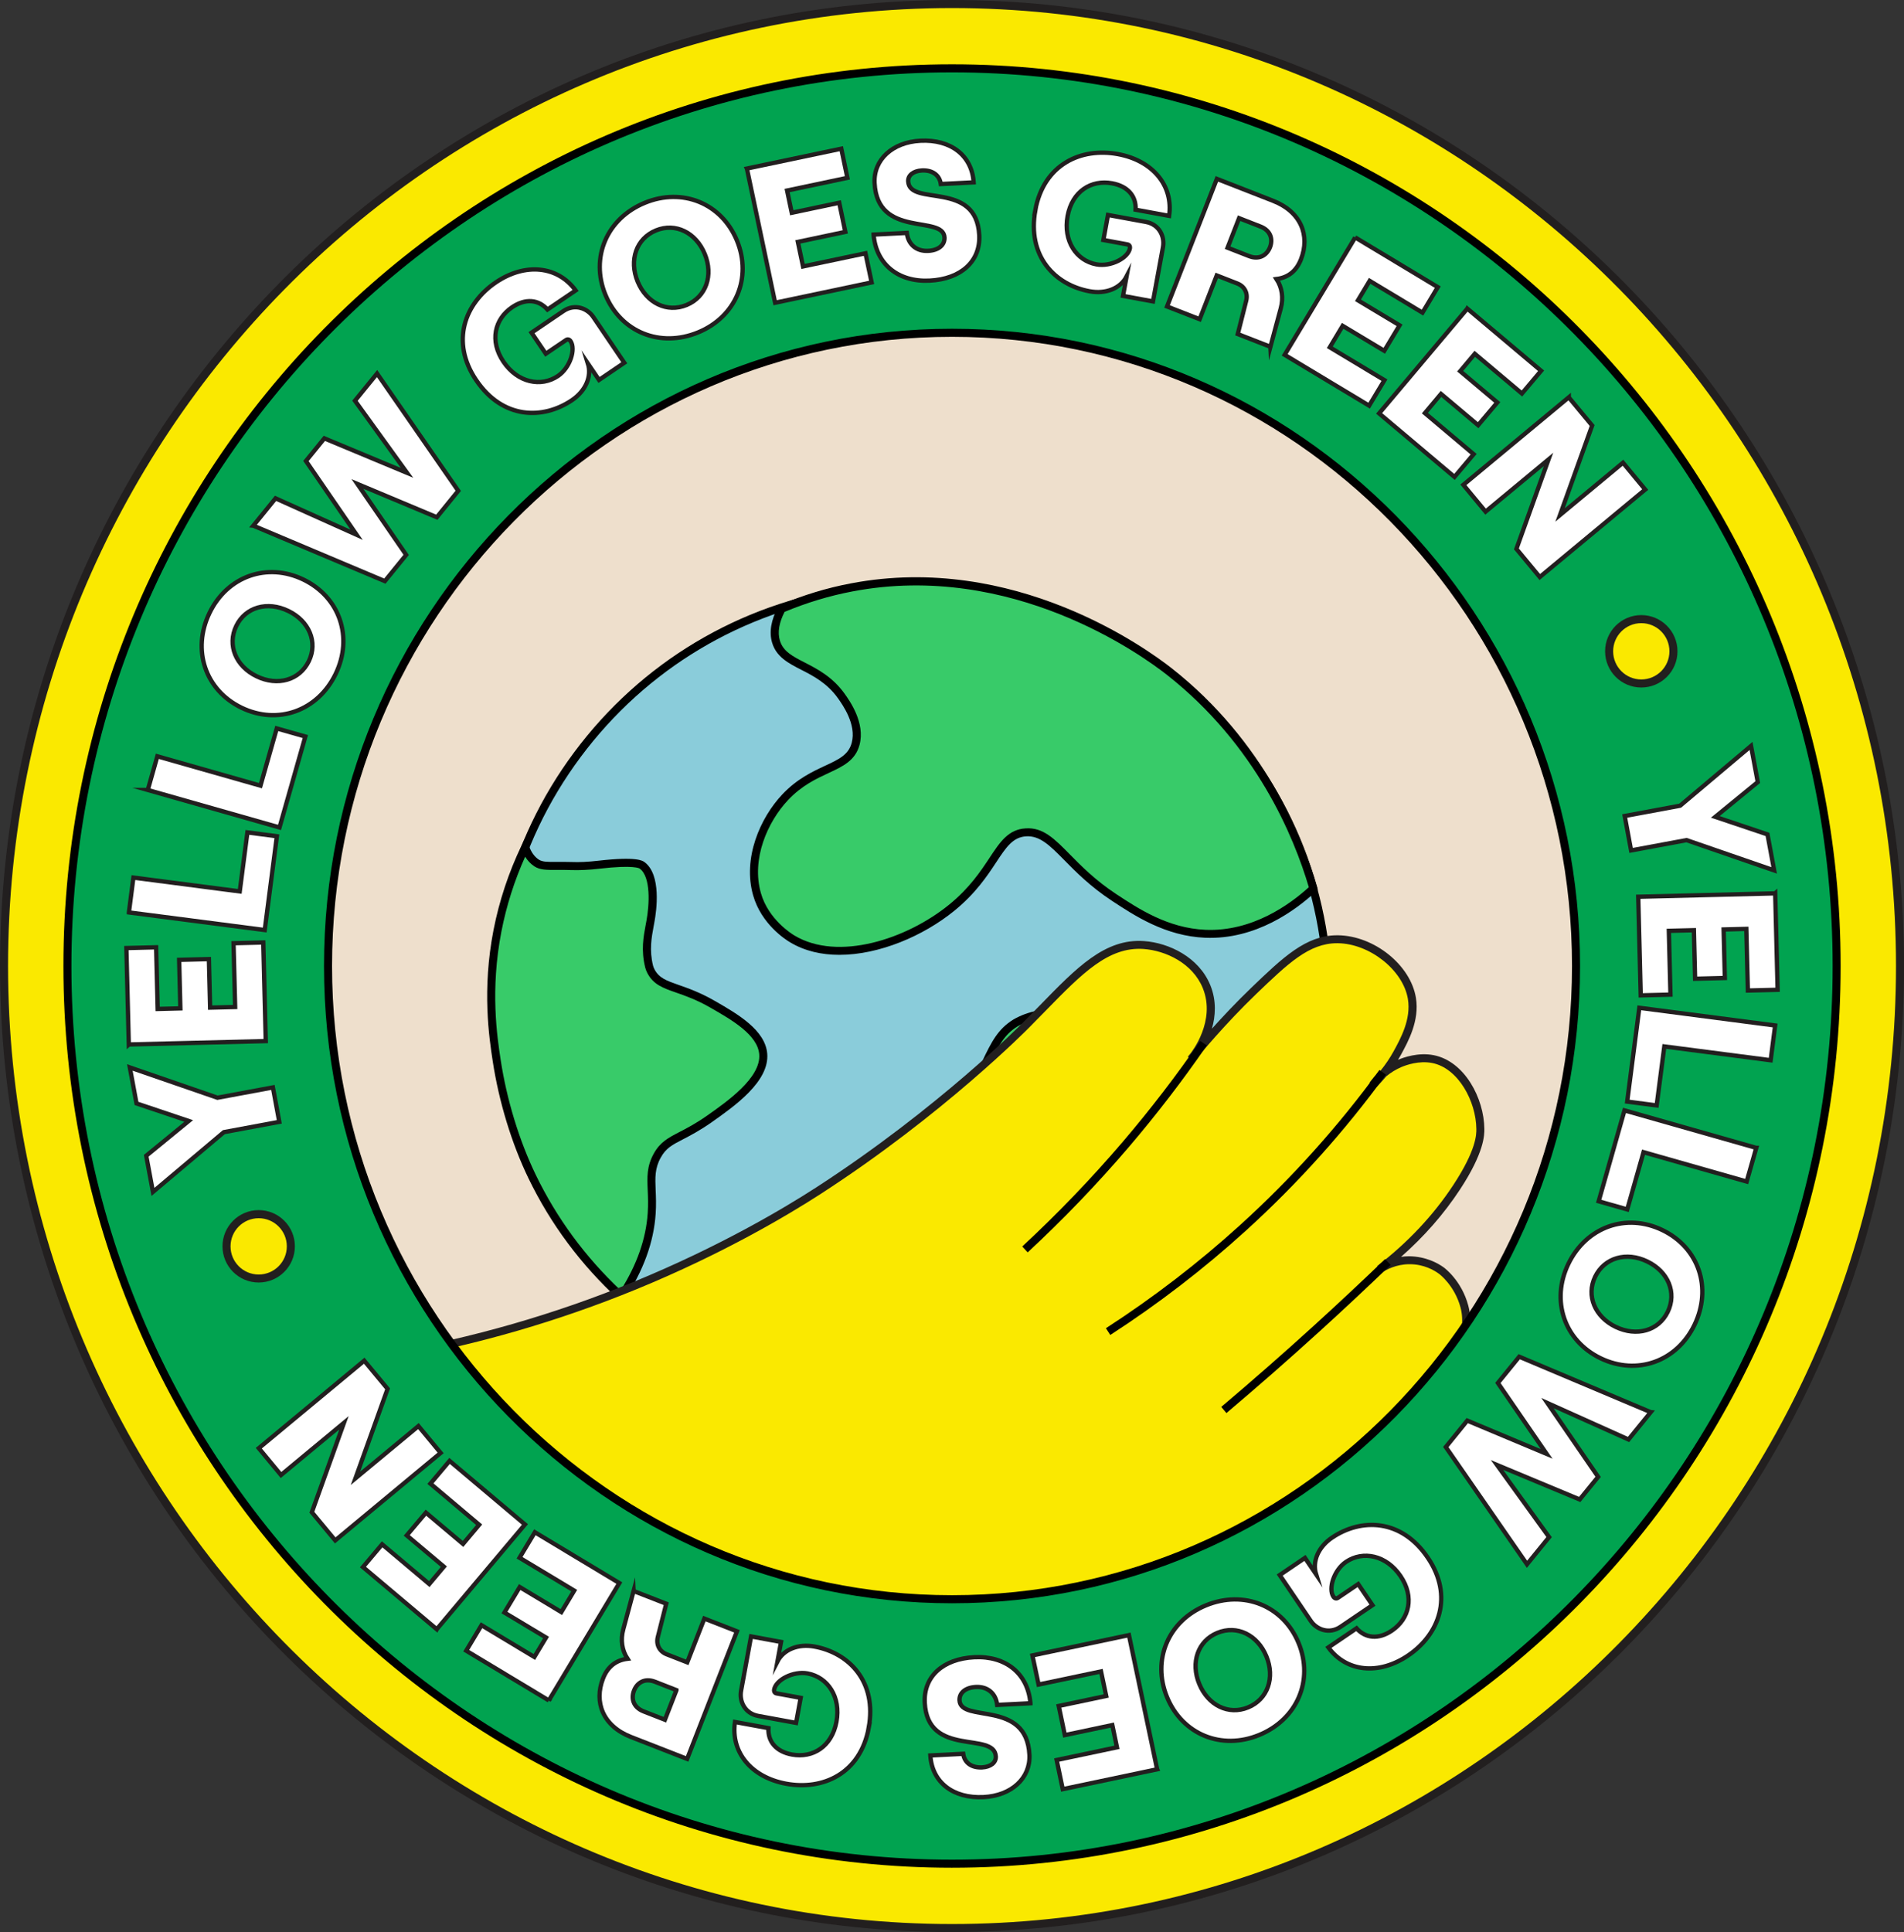
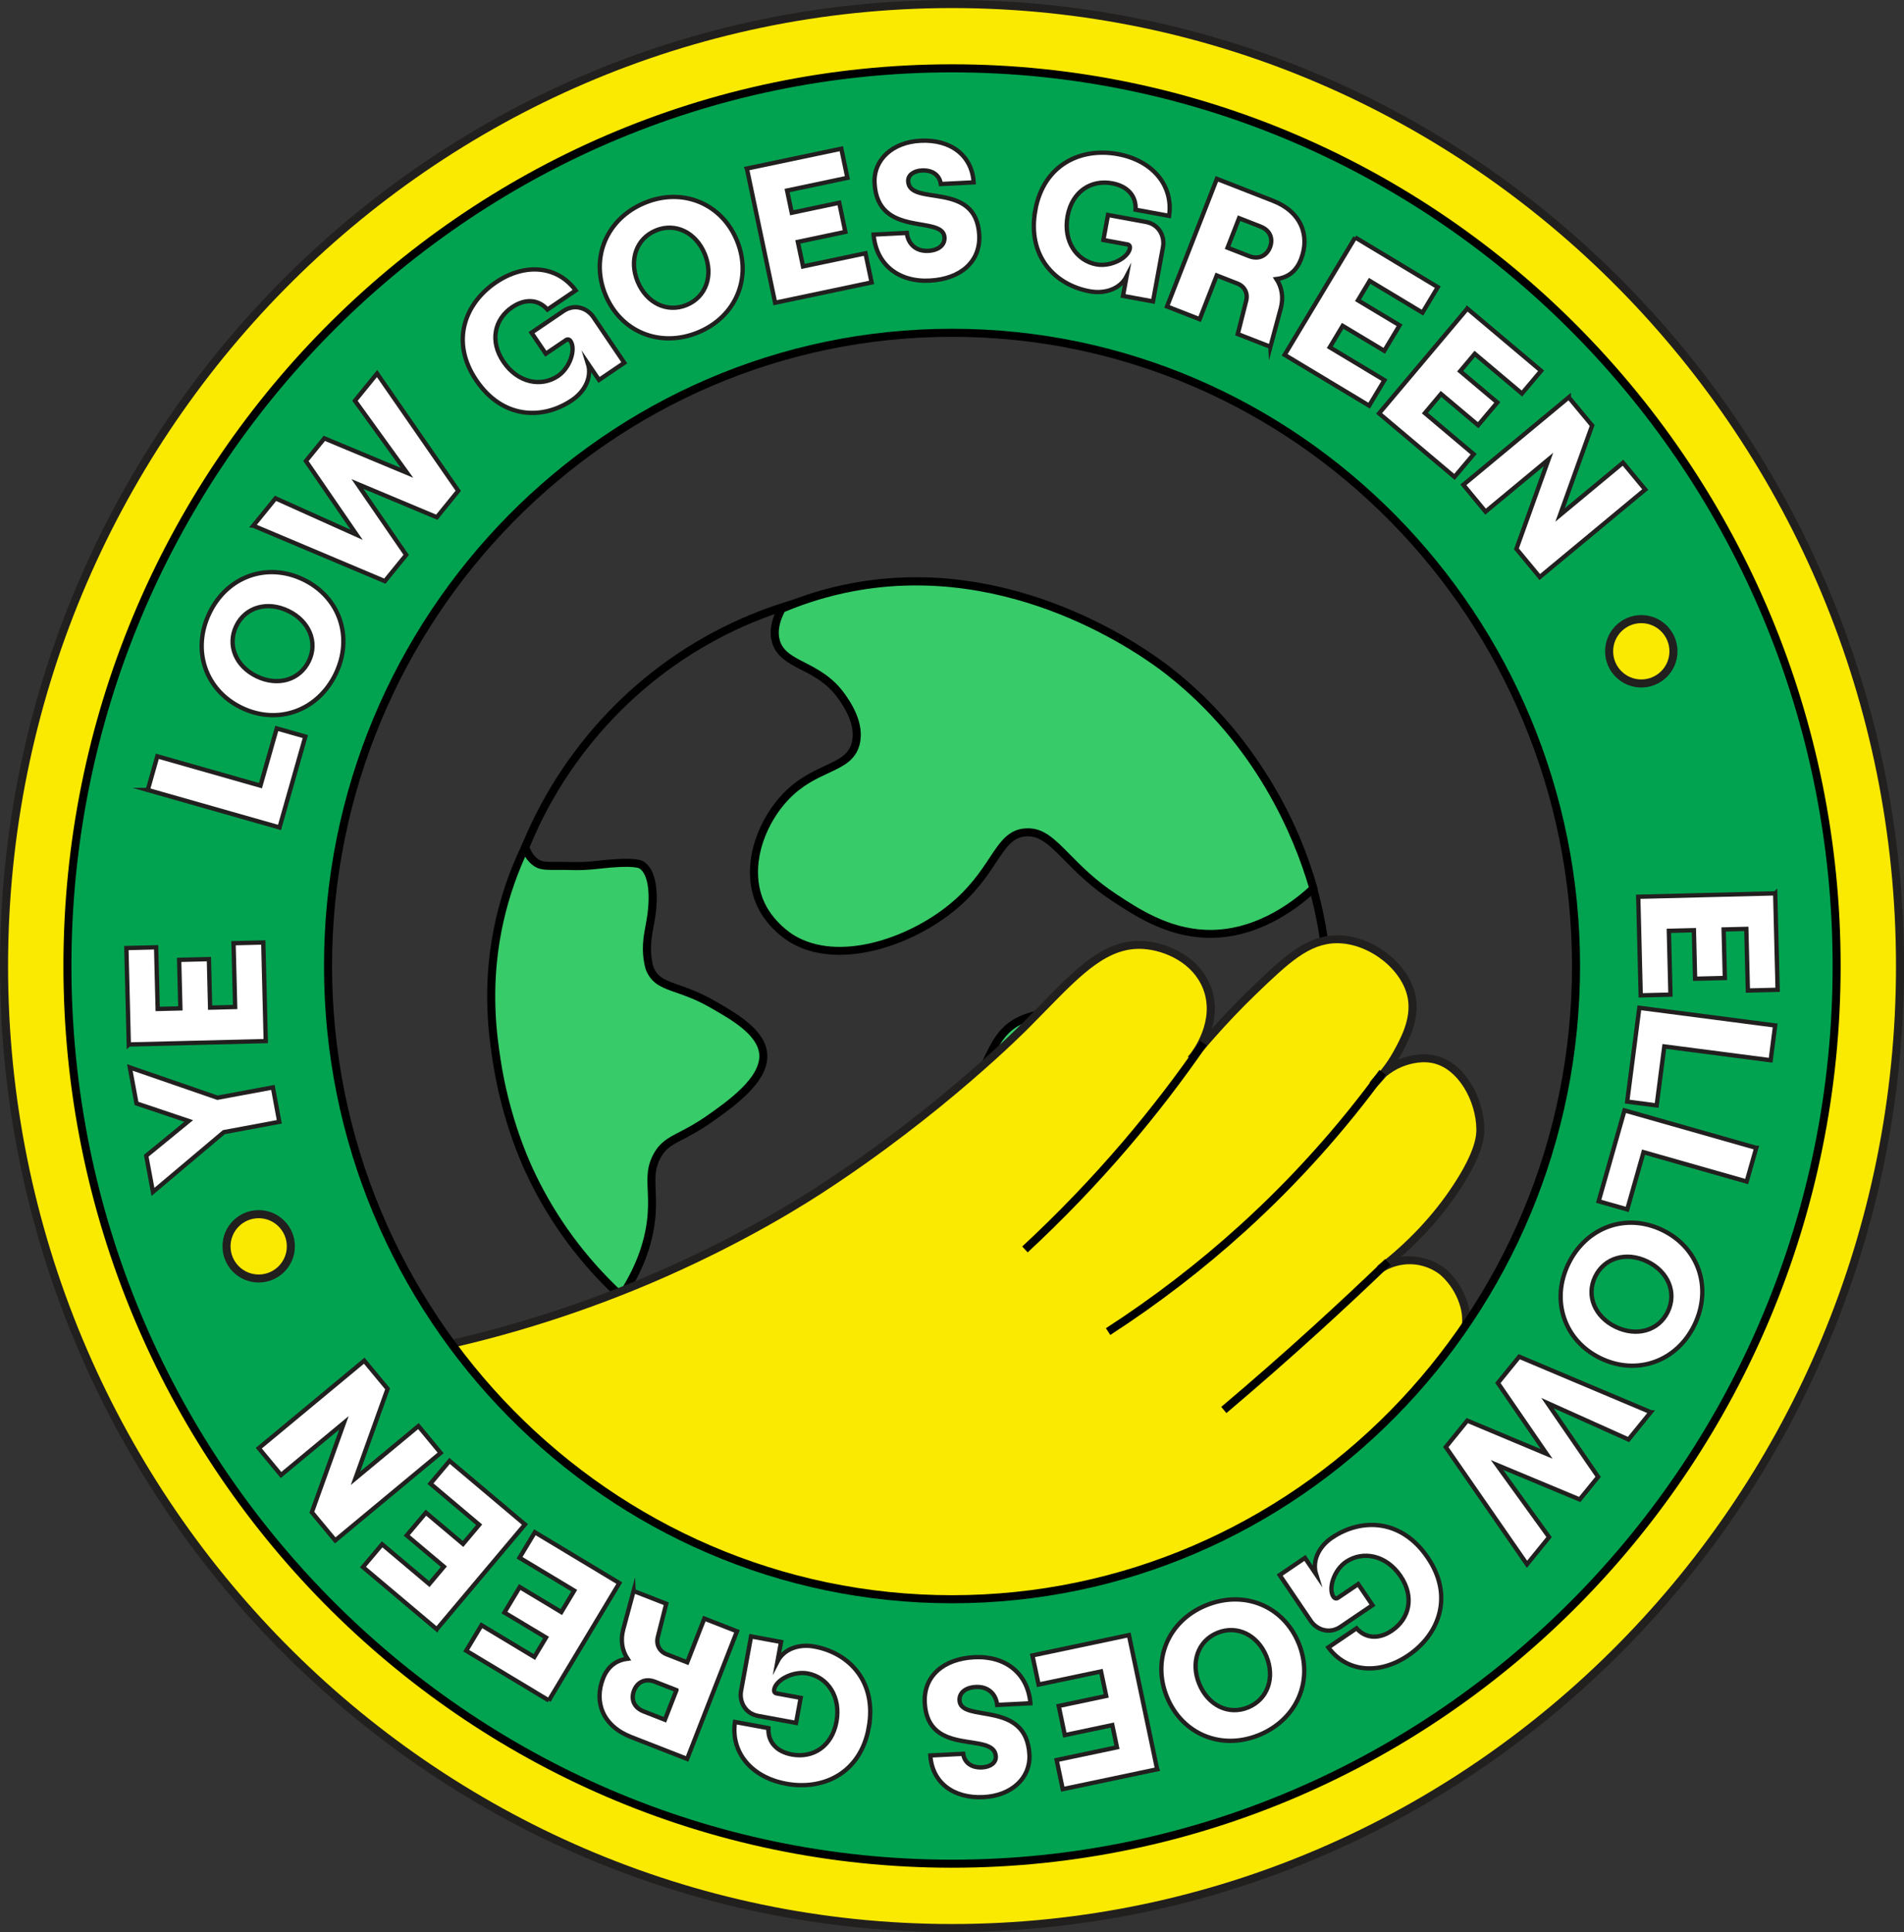
<svg xmlns="http://www.w3.org/2000/svg" id="Livello_2" data-name="Livello 2" viewBox="0 0 330.85 335.63">
  <rect x="0" y="0" width="330.85" height="335.63" fill="#333333" stroke="none" />
  <defs>
    <style>
      .cls-1 {
        fill: #fff;
        stroke: #221f1f;
        stroke-miterlimit: 10;
        stroke-width: .75px;
      }

      .cls-2 {
        fill: #38cb69;
      }

      .cls-2, .cls-3, .cls-4, .cls-5, .cls-6, .cls-7, .cls-8 {
        stroke-width: 0px;
      }

      .cls-4 {
        fill: #fae900;
      }

      .cls-5 {
        fill: #8accda;
      }

      .cls-6 {
        fill: #01a350;
      }

      .cls-7 {
        fill: #221f1f;
      }

      .cls-8 {
        fill: #eedfcc;
      }
    </style>
  </defs>
  <g id="Livello_1-2" data-name="Livello 1">
    <g>
      <g>
-         <ellipse class="cls-8" cx="165.43" cy="167.81" rx="108.43" ry="110" />
        <g>
          <g>
-             <ellipse class="cls-5" cx="158.47" cy="173.61" rx="72.33" ry="71.71" transform="translate(-24.1 25.55) rotate(-8.57)" />
            <path class="cls-3" d="M158.13,246.05c-15.45,0-30.44-4.86-43.09-14.11-15.68-11.47-25.9-28.32-28.78-47.45-2.88-19.13,1.92-38.24,13.52-53.82,11.6-15.58,28.61-25.76,47.9-28.66,19.28-2.91,38.54,1.81,54.22,13.28,15.68,11.47,25.9,28.32,28.78,47.45,2.88,19.13-1.92,38.24-13.52,53.82-11.6,15.58-28.61,25.76-47.9,28.66-3.72.56-7.43.84-11.12.84ZM158.8,102.56c-3.62,0-7.27.27-10.91.82-18.92,2.85-35.61,12.84-46.99,28.12-11.38,15.28-16.09,34.02-13.26,52.78,2.83,18.76,12.85,35.28,28.23,46.53,15.38,11.25,34.26,15.88,53.19,13.02,18.92-2.85,35.61-12.84,46.99-28.12,11.38-15.28,16.09-34.02,13.26-52.78-2.83-18.76-12.85-35.28-28.23-46.53-12.41-9.08-27.11-13.85-42.27-13.85Z" />
          </g>
          <g>
            <path class="cls-2" d="M228.22,154.32h0s-.08.07-.12.12c-1.47,1.36-8.86,8.18-18.66,7.77-6.49-.27-11.61-3.52-15.83-6.29-8.57-5.65-10.51-11.61-15.34-11.33-4.98.29-5.07,6.73-12.9,13.1-7.58,6.16-19.8,10.16-27.7,5.41-.59-.35-4.74-2.93-6.13-7.75-1.78-6.2,1.17-12.91,4.9-16.85,5.28-5.59,11.03-4.72,12.24-9.28.93-3.49-1.61-7.07-2.49-8.3-4.02-5.62-10.05-5.1-11.34-9.45-.42-1.42-.32-3.28,1-5.73,2.86-1.21,7.01-2.71,12.15-3.69,28.87-5.5,52.35,12.38,55.2,14.62,16.93,13.3,23,30.63,25.03,37.66Z" />
            <path class="cls-3" d="M145.86,165.87c-3.1,0-6.03-.66-8.55-2.17-.82-.48-5.01-3.16-6.44-8.16-1.85-6.45,1.21-13.45,5.06-17.53,2.57-2.73,5.28-3.98,7.45-4.99,2.36-1.1,4.07-1.89,4.62-3.99.85-3.19-1.59-6.6-2.38-7.72-1.89-2.65-4.28-3.88-6.39-4.96-2.22-1.14-4.32-2.22-5.06-4.7-.55-1.84-.19-3.94,1.05-6.26l.12-.22.23-.1c3.97-1.68,8.1-2.94,12.29-3.73,28.35-5.4,51.42,11.34,55.76,14.76,16.08,12.64,22.73,29.24,25.27,38.02l.11.51-.38.27c-3.42,3.17-10.39,8.37-19.21,8-6.89-.29-12.26-3.83-16.18-6.41-3.79-2.5-6.3-5.05-8.31-7.09-2.52-2.56-4.22-4.25-6.6-4.12-2.31.14-3.46,1.86-5.19,4.48-1.6,2.42-3.59,5.43-7.32,8.47-5.35,4.35-13.04,7.64-19.95,7.64ZM136.34,106.28c-.97,1.89-1.25,3.56-.83,4.98.57,1.91,2.24,2.76,4.36,3.85,2.14,1.1,4.79,2.46,6.89,5.39.89,1.25,3.61,5.06,2.6,8.89-.73,2.73-2.89,3.74-5.39,4.9-2.17,1.01-4.63,2.15-7.02,4.68-3.58,3.79-6.43,10.26-4.73,16.18,1.31,4.58,5.36,7.08,5.81,7.35,7.59,4.56,19.52.65,26.9-5.35,3.56-2.9,5.48-5.81,7.03-8.15,1.82-2.75,3.26-4.93,6.27-5.1,3.03-.2,4.99,1.8,7.68,4.53,1.97,2,4.42,4.49,8.09,6.91,3.78,2.49,8.96,5.91,15.47,6.18,8.12.35,14.68-4.41,17.96-7.4-2.57-8.71-9.14-24.7-24.67-36.9-4.26-3.35-26.9-19.77-54.64-14.48-4.01.76-7.97,1.96-11.78,3.55Z" />
          </g>
          <g>
            <path class="cls-2" d="M132.62,183.08c.36,4.47-5.69,8.71-9.45,11.34-5.03,3.51-7.29,3.28-8.97,6.31-1.73,3.13-.65,5.48-.96,10.06-.23,3.44-1.29,8.43-5.26,14.43-4.53-4.17-10.75-10.97-15.52-20.83-1.18-2.45-4.59-9.88-6.17-20.22-.68-4.47-1.82-12.44.14-22.51,1.22-6.24,3.22-11.18,4.82-14.5.28.82.84,1.99,1.98,2.73,1.15.75,2.78.42,6,.53,1.28.04,2.8,0,4.87-.24,4.51-.52,6.8-.36,7.46.12,2.83,2.07,1.59,9,1.46,9.7-.39,2.19-1.03,4.66-.24,7.87.06.26.16.51.31.8,1.59,3.09,4.81,2.36,10.79,5.81,3.69,2.12,8.43,4.84,8.73,8.6Z" />
            <path class="cls-3" d="M108.11,226.3l-.6-.55c-6.57-6.04-11.84-13.12-15.67-21.04-2.94-6.08-5.15-13.33-6.23-20.42-.61-4.01-1.88-12.35.15-22.75.99-5.06,2.63-10,4.87-14.67l.74-1.53.55,1.61c.37,1.08.95,1.88,1.71,2.38.63.41,1.58.41,3.12.39.71,0,1.54-.01,2.52.02,1.41.06,2.94-.02,4.77-.23,6.57-.75,7.6,0,7.94.24,2.99,2.19,2.09,8.51,1.74,10.39l-.14.77c-.36,1.93-.77,4.11-.11,6.81.05.2.12.39.25.65.79,1.53,2.08,1.98,4.21,2.73,1.66.58,3.72,1.3,6.31,2.79,3.9,2.24,8.74,5.03,9.08,9.15h0c.39,4.85-5.69,9.12-9.71,11.95-2.05,1.43-3.63,2.25-4.9,2.91-1.92.99-2.98,1.54-3.9,3.2-1.04,1.88-.97,3.46-.88,5.64.05,1.18.11,2.52,0,4.13-.33,4.92-2.14,9.89-5.38,14.77l-.45.68ZM91.26,148.81c-1.87,4.16-3.26,8.52-4.13,12.99-1.98,10.16-.74,18.34-.14,22.27,1.06,6.96,3.23,14.06,6.11,20.02,3.64,7.52,8.6,14.27,14.75,20.06,2.82-4.45,4.4-8.96,4.7-13.4.1-1.54.05-2.83,0-3.97-.1-2.32-.18-4.15,1.05-6.38,1.12-2.02,2.53-2.75,4.48-3.76,1.23-.64,2.76-1.43,4.7-2.78,3.57-2.5,9.48-6.65,9.15-10.71-.28-3.39-4.77-5.98-8.39-8.05-2.47-1.43-4.47-2.12-6.07-2.68-2.29-.8-3.95-1.38-5-3.42-.18-.36-.29-.65-.36-.95-.74-2.99-.3-5.33.09-7.4l.14-.76c.49-2.67.8-7.57-1.19-9.01-.04-.03-1.01-.67-6.96.02-1.9.22-3.48.29-4.97.24-.95-.03-1.76-.03-2.46-.02-1.75,0-2.92.02-3.9-.62-.64-.42-1.17-.98-1.6-1.67Z" />
          </g>
          <g>
            <path class="cls-2" d="M225.01,201.43c-9.46,22.24-29.9,39.18-55.55,43.05-6.39.96-12.7,1.06-18.83.36-1.91-1.81-3-3.27-3-3.27-5.4-7.28-5.24-15.3-5.16-17.82.12-3.74.4-12.06,6.11-17.04,5.63-4.91,10.24-1.06,15.21-6.01,2.06-2.06,1.17-2.62,7.51-16.01,1.54-3.26,2.64-5.43,5.15-6.97.33-.2,4.16-2.47,8.49-1.28,3.87,1.08,3.56,3.67,6.97,5.15,5.69,2.48,9.62-3.4,15.94-1.16,3.42,1.21,5.48,4.06,7.16,6.36,3.07,4.22,2.32,6.34,5.28,10.36,1.81,2.44,3.39,3.43,4.72,4.28Z" />
            <path class="cls-3" d="M158.65,245.99c-2.72,0-5.42-.15-8.1-.46l-.23-.03-.17-.16c-1.93-1.83-3.03-3.3-3.08-3.36-3.74-5.05-5.52-11.19-5.3-18.26.12-3.7.4-12.35,6.35-17.54,2.96-2.59,5.74-2.89,8.19-3.16,2.5-.27,4.66-.51,6.99-2.83.98-.98,1.2-1.53,2.13-3.86.83-2.09,2.23-5.59,5.24-11.95,1.63-3.45,2.77-5.64,5.41-7.27.74-.44,4.62-2.58,9.04-1.36,2.29.64,3.27,1.77,4.2,2.87.74.87,1.44,1.69,2.86,2.31,2.59,1.13,4.74.37,7.23-.51,2.47-.88,5.28-1.87,8.66-.67,3.61,1.28,5.76,4.22,7.48,6.59,1.61,2.22,2.21,3.87,2.79,5.47.56,1.54,1.09,2.99,2.5,4.91,1.69,2.28,3.16,3.22,4.45,4.05l.5.32-.14.6c-9.96,23.42-30.93,39.67-56.09,43.46-3.63.55-7.28.82-10.91.82ZM150.94,244.17c6.07.68,12.27.55,18.41-.38,24.48-3.69,44.92-19.41,54.78-42.09-1.25-.81-2.75-1.89-4.41-4.14-1.53-2.08-2.12-3.7-2.69-5.26-.57-1.58-1.11-3.07-2.6-5.11-1.62-2.23-3.62-4.98-6.83-6.11-2.92-1.03-5.26-.21-7.73.67-2.53.9-5.16,1.83-8.25.47-1.72-.75-2.59-1.77-3.37-2.68-.88-1.02-1.63-1.91-3.52-2.43-3.95-1.09-7.54.97-7.94,1.2-2.3,1.42-3.35,3.46-4.88,6.67-2.99,6.32-4.38,9.8-5.21,11.87-.94,2.35-1.25,3.14-2.44,4.33-2.67,2.67-5.29,2.95-7.82,3.22-2.46.27-4.79.52-7.42,2.82-5.5,4.79-5.76,13.02-5.87,16.53-.21,6.75,1.48,12.59,5.03,17.38,0,.01,1.01,1.35,2.75,3.02Z" />
          </g>
        </g>
        <g>
          <g>
            <path class="cls-4" d="M207.44,183.43c-.53.67,4.29-5.4,10.44-11.31,5.61-5.39,9.41-9.04,14.63-8.96,5.85.08,11.97,4.83,12.85,10.29.6,3.73-1.33,7.25-2.57,9.52-1.38,2.52-3.01,4.33-4.23,5.5,1.22-1.68,2.86-2.96,4.67-3.74.61-.26,3.13-1.28,5.78-.75,5.04.99,8.19,7.12,8.24,12.14.01,1.2-.14,4.07-4.12,10.13-2.39,3.64-6.53,8.97-13.39,14.25.68-.45,2.53-1.55,5.13-1.58,2.98-.03,5.02,1.36,5.64,1.82,0,0,2.86,2.08,3.97,6.22,2.53,9.37-11,21.72-18.04,28.03-9.24,8.28-19.16,17.16-35.87,23.9-25.46,10.27-48.29,8.13-57.68,6.74-10.16-1.5-35.04-6.62-56.62-26.51-9.28-8.56-15.16-17.27-18.71-23.46,11.37-1.97,26.2-5.53,42.68-12.27,16.78-6.87,28.48-14.26,31.92-16.49,21.67-14.01,36.14-28.81,36.14-28.81,7.81-7.84,13.06-14.43,20.46-13.92,3.74.26,8.96,2.4,10.92,7.24,2.44,6.01-1.97,11.68-2.24,12.02Z" />
            <path class="cls-7" d="M159.34,287.53c-6.24,0-11.83-.51-16.55-1.21-12.46-1.84-36.44-7.75-56.99-26.69-7.45-6.86-13.79-14.81-18.85-23.63l-.5-.86.98-.17c14.57-2.53,28.88-6.64,42.53-12.23,15.14-6.2,26.43-12.95,31.81-16.43,21.36-13.81,35.87-28.56,36.02-28.71,1.02-1.03,2-2.03,2.94-2.99,6.32-6.48,11.26-11.62,18.07-11.13,4.31.3,9.54,2.79,11.52,7.68,1.1,2.72.89,5.37.27,7.54,1.83-2.04,4.19-4.56,6.8-7.07,5.53-5.31,9.54-9.16,14.96-9.16.05,0,.11,0,.16,0,6.29.09,12.61,5.17,13.53,10.88.64,3.97-1.34,7.57-2.65,9.96-.15.27-.3.53-.46.79,0,0,0,0,.01,0,.97-.42,3.52-1.32,6.19-.8,5.37,1.06,8.75,7.48,8.8,12.82,0,.99.04,4.01-4.24,10.52-2.79,4.25-6.23,8.17-10.24,11.7.44-.07.9-.11,1.39-.11,2.94.03,5.06,1.22,6.06,1.96.12.09,3.07,2.27,4.23,6.59,2.69,9.98-11.45,22.64-18.25,28.73-9.46,8.48-19.25,17.24-36.07,24.03-15.14,6.11-29.51,7.99-41.49,7.99ZM68.67,236.17c4.9,8.35,10.98,15.89,18.08,22.43,20.27,18.68,43.94,24.52,56.24,26.33,13.59,2.01,34.58,2.47,57.31-6.7,16.6-6.69,26.29-15.38,35.66-23.77,6.07-5.44,20.3-18.18,17.83-27.33-1.03-3.83-3.68-5.81-3.71-5.83-.86-.64-2.65-1.69-5.13-1.69h-.09c-2.25.02-3.94.93-4.75,1.46l-.81-1.13c5.33-4.1,9.78-8.83,13.23-14.08,4.05-6.15,4.02-8.85,4.01-9.74-.05-4.81-3.14-10.57-7.67-11.46-2.3-.45-4.52.35-5.37.71-.95.41-1.83.95-2.62,1.61-.57.69-1.19,1.36-1.85,1.99l-1.05-.91c.55-.76,1.19-1.45,1.9-2.06.87-1.06,1.63-2.19,2.28-3.37,1.22-2.22,3.06-5.57,2.49-9.07-.81-5-6.61-9.63-12.17-9.71-.05,0-.1,0-.14,0-4.86,0-8.5,3.5-13.99,8.76-5.53,5.31-9.94,10.69-10.42,11.29l-.44.54-1.09-.87.48-.59c.18-.23,4.44-5.62,2.13-11.32-1.75-4.33-6.45-6.54-10.32-6.81-6.09-.41-10.66,4.25-16.97,10.71-.95.97-1.92,1.97-2.95,3-.14.14-14.76,15.01-36.25,28.9-5.42,3.5-16.79,10.31-32.04,16.55-13.44,5.5-27.51,9.58-41.83,12.14Z" />
          </g>
          <path class="cls-3" d="M178.58,217.56l-.95-1.03c6.14-5.69,12.01-11.8,17.44-18.15,4.79-5.61,9.33-11.51,13.49-17.56l1.15.79c-4.19,6.08-8.76,12.03-13.58,17.67-5.46,6.39-11.37,12.54-17.55,18.27Z" />
          <path class="cls-3" d="M192.93,231.9l-.76-1.17c8.26-5.34,16.12-11.38,23.35-17.95,8.96-8.13,17.09-17.19,24.17-26.91l1.13.82c-7.14,9.8-15.33,18.93-24.36,27.12-7.29,6.62-15.21,12.71-23.53,18.09Z" />
          <path class="cls-3" d="M213.11,245.47l-.9-1.07c5.42-4.58,10.83-9.32,16.07-14.09,4.19-3.81,8.36-7.71,12.4-11.59l.97,1.01c-4.05,3.89-8.23,7.8-12.43,11.62-5.26,4.78-10.68,9.53-16.11,14.12Z" />
        </g>
        <g>
          <path class="cls-4" d="M165.43.7C74.45.7.7,75.52.7,167.81s73.75,167.12,164.73,167.12,164.73-74.82,164.73-167.12S256.4.7,165.43.7ZM165.43,285.7c-64.17,0-116.2-52.78-116.2-117.88s52.02-117.88,116.2-117.88,116.2,52.78,116.2,117.88-52.02,117.88-116.2,117.88Z" />
          <path class="cls-7" d="M165.43,335.63C74.21,335.63,0,260.35,0,167.81S74.21,0,165.43,0s165.43,75.28,165.43,167.81-74.21,167.81-165.43,167.81ZM165.43,1.4C74.98,1.4,1.4,76.05,1.4,167.81s73.58,166.42,164.03,166.42,164.03-74.65,164.03-166.42S255.87,1.4,165.43,1.4ZM165.43,286.39c-64.46,0-116.9-53.19-116.9-118.58s52.44-118.58,116.9-118.58,116.9,53.19,116.9,118.58-52.44,118.58-116.9,118.58ZM165.43,50.63c-63.69,0-115.5,52.57-115.5,117.18s51.81,117.18,115.5,117.18,115.5-52.57,115.5-117.18-51.81-117.18-115.5-117.18Z" />
        </g>
        <g>
          <path class="cls-6" d="M165.43,11.87C80.53,11.87,11.71,81.69,11.71,167.81s68.82,155.94,153.71,155.94,153.71-69.82,153.71-155.94S250.32,11.87,165.43,11.87ZM165.43,277.81c-59.88,0-108.43-49.25-108.43-110s48.54-110,108.43-110,108.43,49.25,108.43,110-48.54,110-108.43,110Z" />
          <path class="cls-3" d="M165.43,324.45c-85.14,0-154.41-70.27-154.41-156.64S80.28,11.17,165.43,11.17s154.41,70.27,154.41,156.64-69.27,156.64-154.41,156.64ZM165.43,12.57C81.05,12.57,12.41,82.21,12.41,167.81s68.64,155.24,153.02,155.24,153.02-69.64,153.02-155.24S249.8,12.57,165.43,12.57ZM165.43,278.51c-60.17,0-109.13-49.66-109.13-110.7s48.95-110.7,109.13-110.7,109.13,49.66,109.13,110.7-48.95,110.7-109.13,110.7ZM165.43,58.51c-59.4,0-107.73,49.03-107.73,109.3s48.33,109.3,107.73,109.3,107.73-49.03,107.73-109.3-48.33-109.3-107.73-109.3Z" />
        </g>
        <g>
          <circle class="cls-4" cx="44.95" cy="216.51" r="5.59" />
          <path class="cls-7" d="M44.95,222.79c-3.47,0-6.29-2.82-6.29-6.29s2.82-6.29,6.29-6.29,6.29,2.82,6.29,6.29-2.82,6.29-6.29,6.29ZM44.95,211.62c-2.7,0-4.89,2.19-4.89,4.89s2.19,4.89,4.89,4.89,4.89-2.19,4.89-4.89-2.19-4.89-4.89-4.89Z" />
        </g>
        <g>
          <circle class="cls-4" cx="285.2" cy="113.14" r="5.59" />
          <path class="cls-7" d="M285.2,119.43c-3.47,0-6.29-2.82-6.29-6.29s2.82-6.29,6.29-6.29,6.29,2.82,6.29,6.29-2.82,6.29-6.29,6.29ZM285.2,108.25c-2.7,0-4.89,2.19-4.89,4.89s2.19,4.89,4.89,4.89,4.89-2.19,4.89-4.89-2.19-4.89-4.89-4.89Z" />
        </g>
      </g>
      <g>
-         <path class="cls-1" d="M291.95,139.96l12.32-10.38,1.17,6.28-7.38,6.04,9.07,3.05,1.16,6.25-15.23-5.26-9.63,1.79-1.11-5.98,9.63-1.79Z" />
        <path class="cls-1" d="M308.47,155.18l.42,16.76-5.17.13-.27-10.71-3.94.1.21,8.43-5.17.13-.21-8.43-4.35.11.28,11.08-5.17.13-.43-17.13,23.79-.59Z" />
        <path class="cls-1" d="M308.46,178.14l-.78,6.04-18.48-2.4-1.33,10.25-5.12-.67,2.11-16.29,23.6,3.07Z" />
        <path class="cls-1" d="M305.18,199.4l-1.67,5.85-17.92-5.1-2.83,9.94-4.97-1.41,4.49-15.79,22.89,6.51Z" />
        <path class="cls-1" d="M288.88,213.69c6.31,3.05,8.67,10.04,5.56,16.47-3.08,6.37-10.01,8.83-16.31,5.79-6.31-3.05-8.68-10.01-5.61-16.38,3.11-6.43,10.05-8.93,16.36-5.88ZM280.76,230.5c3.61,1.74,7.44.69,9.04-2.62,1.61-3.34.06-7-3.56-8.74-3.61-1.75-7.44-.69-9.06,2.65-1.6,3.31-.04,6.96,3.57,8.71Z" />
        <path class="cls-1" d="M286.84,245.31l-3.86,4.75-14.09-6.33,8.81,12.82-3.2,3.93-14.37-5.99,9.05,12.53-3.84,4.72-14.11-20.37,3.73-4.59,13.79,5.78-8.47-12.32,3.71-4.56,22.84,9.63Z" />
        <path class="cls-1" d="M248.09,270.57c4.56,6.73,1.96,13.38-3.39,17-5.12,3.47-10.74,2.88-13.88-1.39l4.9-3.32c1.55,1.74,3.81,1.98,6.14.4,3.04-2.06,3.96-5.85,1.5-9.48-2.46-3.63-6.51-4.46-9.47-2.46-2.11,1.43-3.12,4.67-2.19,6.04.21.31.51.39.79.2l3.52-2.38,2.48,3.66-5.55,3.76c-2,1.35-4.17.45-5.17-1.02l-5.4-7.97,4.39-2.98,1.93,2.84c-.7-2.24.4-4.75,2.76-6.35,5.1-3.45,12.07-3.29,16.63,3.44Z" />
        <path class="cls-1" d="M225.65,285.41c2.66,6.48-.24,13.26-6.85,15.98-6.54,2.69-13.35-.1-16.01-6.57-2.66-6.48.21-13.25,6.75-15.94,6.6-2.72,13.44.06,16.11,6.53ZM208.39,292.52c1.53,3.71,5.08,5.48,8.48,4.08,3.43-1.41,4.71-5.17,3.18-8.88-1.53-3.71-5.09-5.48-8.51-4.07-3.4,1.4-4.68,5.16-3.15,8.87Z" />
        <path class="cls-1" d="M201.08,307.35l-16.41,3.45-1.06-5.06,10.48-2.21-.81-3.86-8.25,1.74-1.06-5.06,8.25-1.74-.9-4.26-10.85,2.28-1.07-5.06,16.77-3.53,4.9,23.29Z" />
        <path class="cls-1" d="M179.05,295.88l-5.77.29c-.24-2-1.66-3.22-3.7-3.12-1.8.09-2.91,1-2.85,2.32.2,4.01,11.67-.21,12.15,9.47.2,4.04-3.12,7.1-7.97,7.34-5.3.27-8.95-2.58-9.25-7.23l5.71-.29c.21,1.52,1.42,2.45,3.28,2.36,1.49-.08,2.44-.84,2.39-1.89-.22-4.45-11.87.25-12.35-9.36-.22-4.52,3.16-7.62,8.63-7.89,5.47-.27,9.3,2.87,9.73,7.99Z" />
        <path class="cls-1" d="M150.96,300.13c-1.47,7.99-7.99,10.9-14.34,9.73-6.08-1.12-9.67-5.48-8.91-10.73l5.82,1.07c-.12,2.33,1.32,4.08,4.1,4.59,3.61.66,6.92-1.39,7.72-5.7s-1.51-7.74-5.02-8.39c-2.51-.46-5.5,1.13-5.8,2.77-.07.37.09.64.42.7l4.18.77-.8,4.35-6.59-1.21c-2.37-.44-3.29-2.61-2.97-4.35l1.74-9.46,5.21.96-.62,3.38c1.07-2.08,3.61-3.1,6.42-2.58,6.05,1.11,10.9,6.12,9.43,14.11Z" />
        <path class="cls-1" d="M110.1,276.38l5.67,2.21-1.47,5.81c-.32,1.3.31,2.49,1.54,2.97l3.58,1.4,2.97-7.6,5.67,2.21-8.66,22.17-9.75-3.81c-4.88-1.9-6.48-6.03-4.86-10.18.83-2.12,2.34-3.18,4.25-3.41-.96-1.47-1.25-3.26-.73-5.14l1.79-6.64ZM117.54,293.6l-3.71-1.45c-1.8-.71-3.13.16-3.66,1.53-.53,1.36-.15,2.9,1.66,3.61l3.71,1.45,2-5.13Z" />
        <path class="cls-1" d="M95.37,295.39l-14.36-8.64,2.66-4.43,9.18,5.52,2.03-3.38-7.23-4.34,2.66-4.43,7.23,4.35,2.24-3.73-9.5-5.71,2.66-4.43,14.68,8.83-12.26,20.4Z" />
        <path class="cls-1" d="M75.89,283.02l-12.82-10.8,3.33-3.95,8.19,6.9,2.54-3.02-6.45-5.43,3.33-3.95,6.45,5.43,2.8-3.33-8.47-7.14,3.33-3.95,13.1,11.04-15.33,18.2Z" />
        <path class="cls-1" d="M58.25,267.59l-4.06-4.89,5.58-15.54-10.94,9.07-3.86-4.66,18.32-15.2,4.06,4.89-5.58,15.54,10.94-9.07,3.86,4.66-18.32,15.2Z" />
      </g>
      <g>
        <path class="cls-1" d="M38.9,196.67l-12.32,10.38-1.17-6.28,7.38-6.04-9.07-3.05-1.16-6.25,15.23,5.26,9.63-1.79,1.11,5.98-9.63,1.79Z" />
        <path class="cls-1" d="M22.38,181.45l-.42-16.76,5.17-.13.27,10.71,3.94-.1-.21-8.43,5.17-.13.21,8.43,4.35-.11-.28-11.08,5.17-.13.43,17.13-23.79.59Z" />
-         <path class="cls-1" d="M22.4,158.49l.78-6.04,18.48,2.4,1.33-10.25,5.12.67-2.11,16.29-23.6-3.06Z" />
        <path class="cls-1" d="M25.68,137.23l1.66-5.85,17.92,5.1,2.83-9.94,4.97,1.41-4.49,15.79-22.89-6.51Z" />
        <path class="cls-1" d="M41.97,122.94c-6.31-3.05-8.67-10.04-5.56-16.47,3.08-6.37,10.01-8.83,16.31-5.79,6.31,3.05,8.68,10.01,5.61,16.38-3.11,6.43-10.05,8.93-16.36,5.88ZM50.09,106.13c-3.61-1.75-7.45-.69-9.04,2.62-1.61,3.34-.06,7,3.56,8.74,3.61,1.75,7.44.69,9.06-2.65,1.6-3.31.04-6.96-3.57-8.71Z" />
        <path class="cls-1" d="M44.02,91.32l3.86-4.75,14.09,6.33-8.81-12.82,3.2-3.93,14.37,5.99-9.05-12.53,3.84-4.72,14.11,20.37-3.73,4.59-13.79-5.78,8.47,12.32-3.71,4.56-22.84-9.63Z" />
        <path class="cls-1" d="M82.76,66.06c-4.56-6.73-1.96-13.38,3.39-17,5.12-3.47,10.74-2.88,13.88,1.39l-4.9,3.32c-1.55-1.74-3.81-1.98-6.14-.4-3.04,2.06-3.96,5.85-1.5,9.48,2.46,3.63,6.51,4.46,9.47,2.46,2.11-1.43,3.12-4.66,2.19-6.04-.21-.31-.51-.39-.79-.2l-3.52,2.38-2.48-3.66,5.55-3.76c2-1.35,4.17-.45,5.17,1.02l5.4,7.97-4.39,2.98-1.93-2.84c.7,2.24-.4,4.75-2.76,6.35-5.1,3.45-12.07,3.29-16.63-3.44Z" />
        <path class="cls-1" d="M105.2,51.21c-2.66-6.48.24-13.26,6.85-15.98,6.54-2.69,13.35.1,16.01,6.57,2.66,6.48-.21,13.25-6.75,15.94-6.6,2.72-13.44-.06-16.11-6.53ZM122.46,44.11c-1.53-3.71-5.08-5.48-8.48-4.08-3.43,1.41-4.71,5.17-3.18,8.88,1.53,3.71,5.09,5.48,8.51,4.07,3.4-1.4,4.68-5.16,3.15-8.87Z" />
        <path class="cls-1" d="M129.78,29.28l16.41-3.45,1.06,5.06-10.48,2.21.81,3.86,8.25-1.74,1.06,5.06-8.25,1.74.9,4.26,10.85-2.28,1.07,5.06-16.77,3.53-4.9-23.29Z" />
        <path class="cls-1" d="M151.8,40.75l5.77-.29c.24,2,1.66,3.22,3.7,3.12,1.8-.09,2.91-1,2.85-2.32-.2-4.01-11.67.21-12.15-9.47-.2-4.04,3.12-7.1,7.97-7.34,5.3-.27,8.95,2.58,9.25,7.23l-5.71.29c-.21-1.52-1.42-2.45-3.28-2.36-1.49.08-2.44.84-2.39,1.89.22,4.45,11.87-.25,12.35,9.36.23,4.52-3.16,7.62-8.63,7.89-5.47.27-9.3-2.87-9.73-7.99Z" />
        <path class="cls-1" d="M179.9,36.5c1.47-7.99,7.99-10.9,14.34-9.73,6.08,1.12,9.67,5.48,8.91,10.73l-5.82-1.07c.12-2.33-1.32-4.08-4.1-4.59-3.61-.66-6.93,1.39-7.72,5.7-.79,4.31,1.51,7.74,5.02,8.39,2.51.46,5.5-1.13,5.8-2.77.07-.37-.09-.64-.42-.7l-4.18-.77.8-4.35,6.59,1.21c2.37.44,3.29,2.61,2.97,4.35l-1.74,9.46-5.21-.96.62-3.38c-1.07,2.08-3.61,3.1-6.42,2.58-6.05-1.11-10.9-6.12-9.43-14.11Z" />
        <path class="cls-1" d="M220.75,60.24l-5.67-2.21,1.47-5.81c.32-1.3-.3-2.49-1.54-2.97l-3.58-1.4-2.97,7.6-5.67-2.21,8.66-22.17,9.75,3.81c4.88,1.9,6.48,6.03,4.86,10.18-.83,2.12-2.33,3.18-4.25,3.41.96,1.47,1.25,3.26.73,5.14l-1.79,6.64ZM213.31,43.03l3.71,1.45c1.8.71,3.13-.16,3.66-1.53.53-1.36.15-2.9-1.66-3.6l-3.71-1.45-2,5.13Z" />
        <path class="cls-1" d="M235.48,41.24l14.36,8.64-2.66,4.43-9.18-5.52-2.03,3.38,7.23,4.34-2.66,4.43-7.23-4.34-2.24,3.73,9.5,5.71-2.66,4.43-14.68-8.83,12.26-20.39Z" />
        <path class="cls-1" d="M254.97,53.61l12.82,10.8-3.33,3.95-8.19-6.9-2.54,3.02,6.45,5.43-3.33,3.95-6.45-5.43-2.8,3.33,8.47,7.14-3.33,3.95-13.1-11.04,15.33-18.2Z" />
        <path class="cls-1" d="M272.6,69.03l4.06,4.89-5.58,15.54,10.94-9.08,3.86,4.66-18.32,15.2-4.06-4.89,5.58-15.54-10.94,9.07-3.86-4.66,18.32-15.2Z" />
      </g>
    </g>
  </g>
</svg>